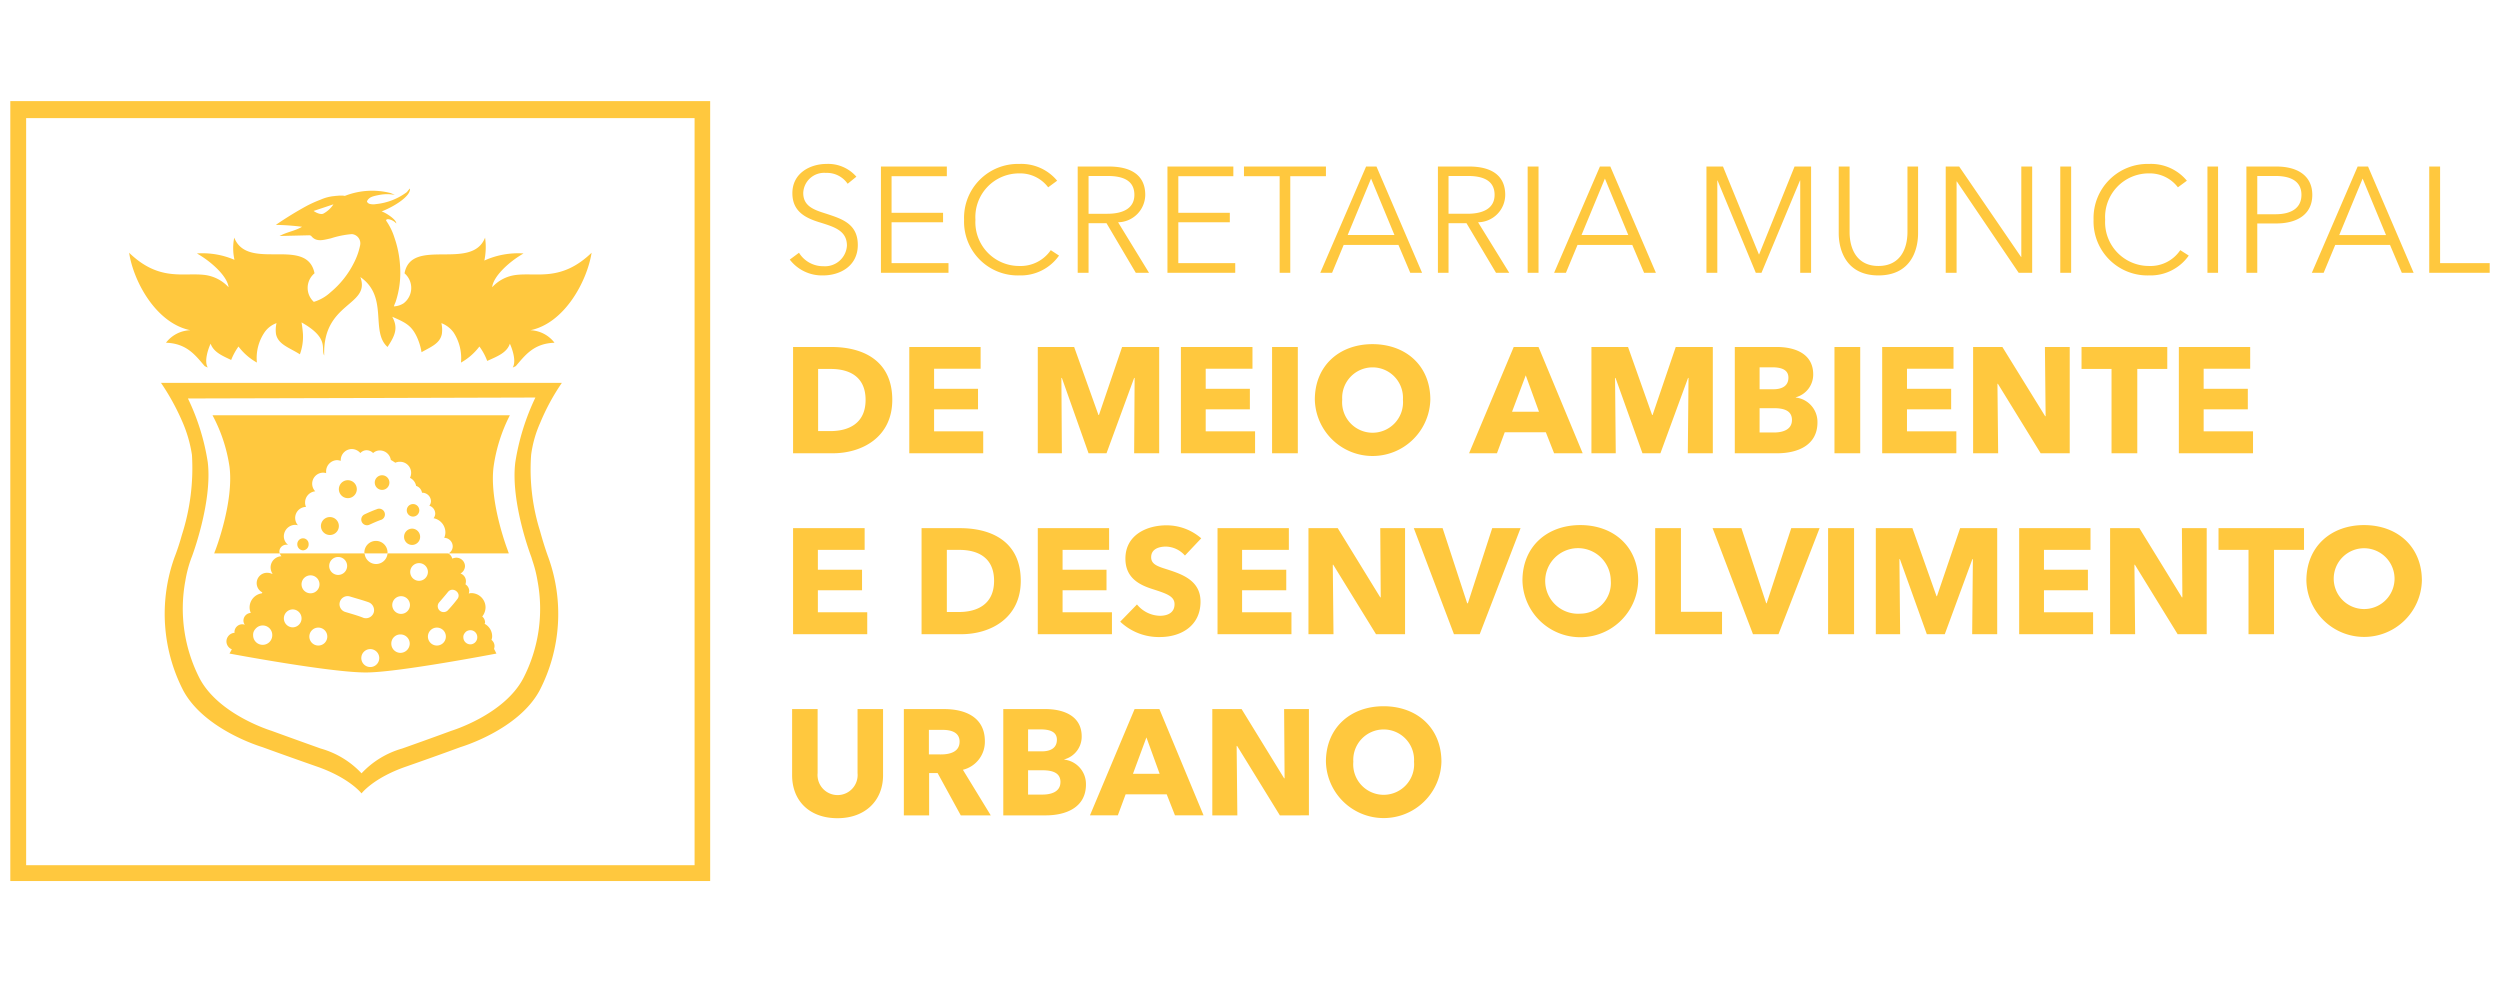
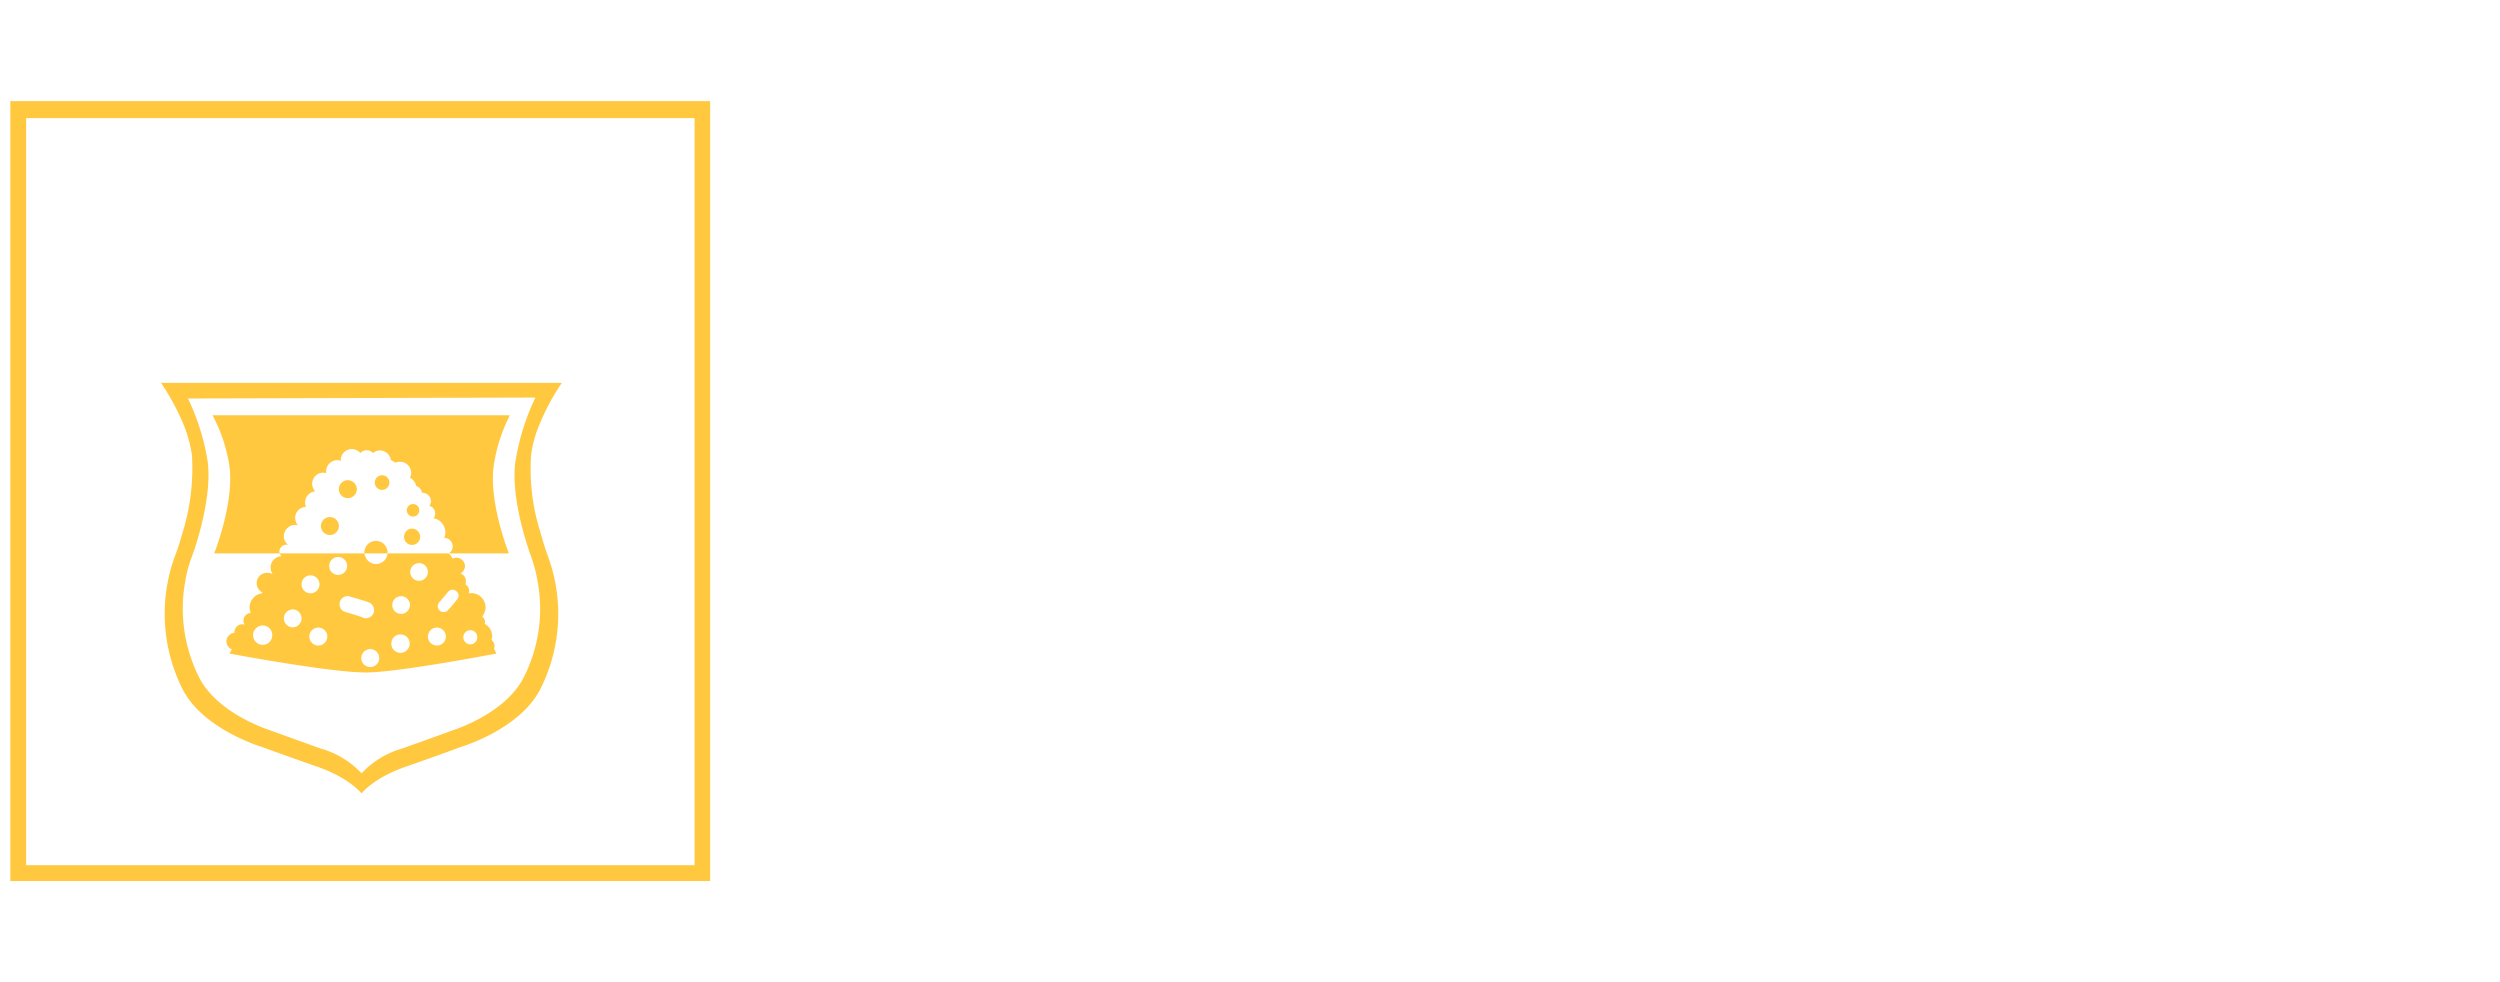
<svg xmlns="http://www.w3.org/2000/svg" id="Camada_1" data-name="Camada 1" viewBox="0 0 280 110">
  <defs>
    <style>.cls-1{fill:#ffc83e;}</style>
  </defs>
  <title>logo-mobile</title>
  <g id="Camada_1-2" data-name="Camada_1">
    <g id="_1059486795648" data-name=" 1059486795648">
      <path class="cls-1" d="M1.155,11.324V98.676H79.539V11.324ZM77.793,96.903H2.928V13.229H77.793Z" />
      <path class="cls-1" d="M55.334,72.671a1.365,1.365,0,0,0,.053-.291.89.89,0,0,0-.344-.714,1.061,1.061,0,0,0,.079-.397,1.584,1.584,0,0,0-.847-1.402.376.376,0,0,0,.053-.159.883.883,0,0,0-.317-.661,1.67,1.67,0,0,0,.37-1.005,1.603,1.603,0,0,0-1.614-1.614.94.94,0,0,0-.265.053,1.365,1.365,0,0,0,.053-.291.903.903,0,0,0-.423-.741,1.34,1.34,0,0,0,.053-.344.915.915,0,0,0-.608-.873.993.993,0,0,0,.503-.82.971.971,0,0,0-.979-.952,1.246,1.246,0,0,0-.45.106.893.893,0,0,0-.45-.582H43.403a1.287,1.287,0,0,1-2.566,0h-9.497a.915.915,0,0,0,.185.317,1.254,1.254,0,0,0-1.217,1.243,1.33,1.33,0,0,0,.212.714l-.026.026a1.347,1.347,0,0,0-.582-.132,1.161,1.161,0,0,0-.529,2.196l-.053.106a1.6,1.6,0,0,0-1.376,1.587,1.569,1.569,0,0,0,.132.608.866.866,0,0,0-.82.847.739.739,0,0,0,.159.476.951.951,0,0,0-.291-.053.876.876,0,0,0-.873.847c0,.053,0,.079.026.106a.979.979,0,0,0-.926.952.961.961,0,0,0,.608.899l-.265.476s11.508,2.169,15.396,2.116c3.598-.026,14.497-2.116,14.497-2.116Zm-25.925-.45h0A1.067,1.067,0,0,1,28.35,71.137a.929.929,0,0,1,.132-.529,1.359,1.359,0,0,1,.344-.37,1.066,1.066,0,0,1,1.667.899A1.073,1.073,0,0,1,29.408,72.222ZM32.768,70.264h0a1.006,1.006,0,0,1,0-2.011,1.005,1.005,0,1,1,0,2.011Zm1.005-4.788h0a1.006,1.006,0,1,1,2.011,0,1.006,1.006,0,0,1-2.011,0ZM35.652,72.301h0a1.005,1.005,0,1,1,1.005-1.005A1.005,1.005,0,0,1,35.652,72.301Zm1.217-8.915h0a1.005,1.005,0,0,1,1.005-1.005,1.005,1.005,0,0,1,0,2.011A1.005,1.005,0,0,1,36.869,63.386ZM39.17,66.799h0c.688.212,1.376.397,2.063.635a.953.953,0,0,1,.635,1.138.919.919,0,0,1-1.138.635c-.661-.265-1.349-.45-2.037-.661A.905.905,0,0,1,39.17,66.799Zm2.302,7.91h0a1.005,1.005,0,1,1,1.005-1.005A1.005,1.005,0,0,1,41.472,74.708Zm3.386-1.587h0A1.033,1.033,0,0,1,43.826,72.089a1.016,1.016,0,0,1,1.032-1.032,1.033,1.033,0,0,1,1.032,1.032A1.051,1.051,0,0,1,44.858,73.121Zm.053-4.365h0a.992.992,0,1,1,1.005-.979A1.0 1,0,0,1,44.911,68.756Zm2.011-3.704h0a.992.992,0,1,1,1.005-1.005A1.005,1.005,0,0,1,46.921,65.053ZM48.932,72.301h0a1.005,1.005,0,1,1,1.005-1.005A1.005,1.005,0,0,1,48.932,72.301Zm2.275-5.185h0a14.898,14.898,0,0,1-1.005,1.19.659.659,0,0,1-1.032-.82c.344-.397.688-.794,1.005-1.19C50.73,65.635,51.762,66.455,51.207,67.116Zm1.481,5.053h0a.796.796,0,0,1-.794-.794.638.638,0,0,1,.106-.397,1.007,1.007,0,0,1,.238-.265.892.892,0,0,1,.45-.132.774.774,0,0,1,.767.794A.791.791,0,0,1,52.688,72.169Z" />
-       <path class="cls-1" d="M66.259,28.308c-3.386,3.254-6.084,2.196-8.465,2.487a4.306,4.306,0,0,0-2.672,1.376c.132-1.243,1.931-2.884,3.518-3.783a9.121,9.121,0,0,0-4.391.794,7.444,7.444,0,0,0,.079-2.566c-1.481,3.783-8.254-.106-9.021,3.995a2.159,2.159,0,0,1-.106,3.36,2.19,2.19,0,0,1-1.085.344,3.533,3.533,0,0,1,.185-.476,10.418,10.418,0,0,0,.503-4.1,11.681,11.681,0,0,0-.635-3.148A6.912,6.912,0,0,0,43.244,24.71c0-.106.079-.212.397-.132a1.51,1.51,0,0,1,.741.45c.026-.423-1.138-1.19-1.64-1.349,1.323-.503,3.28-1.693,3.175-2.566a3.532,3.532,0,0,0-.344.397,6.926,6.926,0,0,1-3.465,1.349,1.655,1.655,0,0,1-.714-.026c-.106-.026-.291-.159-.291-.291a.912.912,0,0,1,.238-.317c.159-.132.317-.238,1.164-.397a4.696,4.696,0,0,1,1.72,0,5.43,5.43,0,0,0-.503-.212,8.335,8.335,0,0,0-5.079.317.582.582,0,0,1-.212-.026h-.45c-.185.026-.37.026-.529.053a4.81,4.81,0,0,0-1.534.397,13.964,13.964,0,0,0-1.587.714,40.224,40.224,0,0,0-3.439,2.116,26.909,26.909,0,0,1,2.936.212c-.794.476-1.64.556-2.513,1.032,1.19-.026,2.249-.053,3.307-.079a.369.369,0,0,1,.238.079c.582.741,1.429.423,2.196.265a10.334,10.334,0,0,1,2.354-.476,1.039,1.039,0,0,1,.926,1.243,7.501,7.501,0,0,1-.688,1.958,10.218,10.218,0,0,1-2.619,3.307A4.818,4.818,0,0,1,35.149,33.81a2.12,2.12,0,0,1,.079-3.201c-.847-4.18-7.487-.159-8.994-3.995a6.026,6.026,0,0,0,.026,2.487,9.051,9.051,0,0,0-4.206-.714c1.587.899,3.413,2.54,3.545,3.783a4.372,4.372,0,0,0-2.672-1.376c-2.407-.291-5.106.767-8.465-2.487.476,3.175,2.989,7.883,6.852,8.677a3.587,3.587,0,0,0-2.725,1.402c2.354.079,3.307,1.429,4.338,2.619.106.053.212.106.344.159-.423-.688.026-2.037.317-2.672.344.952,1.296,1.349,2.302,1.825a7.201,7.201,0,0,1,.82-1.508,6.624,6.624,0,0,0,2.063,1.799,5.131,5.131,0,0,1,.873-3.413,2.78,2.78,0,0,1,1.323-1.005,3.409,3.409,0,0,0-.053,1.243c.265,1.164,1.455,1.481,2.672,2.249a5.748,5.748,0,0,0,.344-2.249c-.026-.397-.079-.847-.159-1.323,3.201,1.799,2.116,2.963,2.54,3.704-.212-6.005,5.238-5.529,4.047-8.783,3.201,2.222,1.085,6.084,3.042,7.83.899-1.349,1.19-2.169.529-3.386,1.429.635,2.143.926,2.778,2.302A6.673,6.673,0,0,1,47.212,39.445c1.085-.608,2.063-.979,2.275-2.037a3.268,3.268,0,0,0-.053-1.217,3.028,3.028,0,0,1,1.376,1.058,5.273,5.273,0,0,1,.82,3.36,6.624,6.624,0,0,0,2.063-1.799,6.536,6.536,0,0,1,.873,1.614c1.111-.503,2.196-.899,2.54-1.931.291.635.741,1.984.317,2.672.132-.053.238-.106.344-.159,1.032-1.19,1.984-2.54,4.338-2.619a3.58,3.58,0,0,0-2.698-1.402C63.243,36.191,65.756,31.482,66.259,28.308ZM36.181,23.943h0c-.45.132-1.058-.317-1.058-.317l2.222-.741A3.069,3.069,0,0,1,36.181,23.943Z" />
      <path class="cls-1" d="M60.492,47.381a24.382,24.382,0,0,1,2.434-4.497H18.033a25.854,25.854,0,0,1,2.328,4.206,14.782,14.782,0,0,1,1.138,3.862,24.504,24.504,0,0,1-1.138,8.994,26.003,26.003,0,0,1-.82,2.487,18.777,18.777,0,0,0,.979,14.894c2.381,4.444,8.862,6.349,8.862,6.349s2.302.847,6.084,2.169c3.677,1.27,5.026,3.016,5.026,3.016s1.323-1.746,5.026-3.016c3.783-1.323,6.058-2.169,6.058-2.169s6.481-1.905,8.862-6.349a18.649,18.649,0,0,0,.979-14.894s-.45-1.19-.926-2.936a23.09,23.09,0,0,1-1.005-8.545A12.823,12.823,0,0,1,60.492,47.381ZM59.487,62.328h0a2.939,2.939,0,0,1,.106.344.097.097,0,0,1,.026.079,13.918,13.918,0,0,1,.582,2.302,16.931,16.931,0,0,1-1.614,10.952c-2.169,4.074-8.042,5.846-8.042,5.846s-2.063.767-5.502,1.984a9.964,9.964,0,0,0-4.55,2.778A9.968,9.968,0,0,0,35.916,83.835C32.504,82.618,30.414,81.851,30.414,81.851s-5.873-1.772-8.042-5.846a17.106,17.106,0,0,1-1.614-10.952,13.918,13.918,0,0,1,.582-2.302.097.097,0,0,0,.026-.079c.079-.212.132-.344.132-.344s2.302-6.084,1.772-10.555A25.233,25.233,0,0,0,21.049,44.63l19.603-.053h.794l18.518-.053a26.193,26.193,0,0,0-2.249,7.248C57.159,56.243,59.487,62.328,59.487,62.328Z" />
      <path class="cls-1" d="M46.154,59.206a.915.915,0,0,0-.899.926.899.899,0,1,0,1.799,0A.915.915,0,0,0,46.154,59.206Z" />
      <path class="cls-1" d="M42.794,53.228a.82.82,0,1,0,.82.82A.824.824,0,0,0,42.794,53.228Z" />
      <path class="cls-1" d="M46.26,56.455a.701.701,0,0,0,0,1.402.701.701,0,0,0,0-1.402Z" />
      <path class="cls-1" d="M38.958,53.783a1.005,1.005,0,1,0,1.005,1.005A1.005,1.005,0,0,0,38.958,53.783Z" />
      <path class="cls-1" d="M36.948,57.91a1.005,1.005,0,1,0,1.005,1.005A1.005,1.005,0,0,0,36.948,57.91Z" />
-       <path class="cls-1" d="M33.932,60.291a.65.65,0,0,0-.635.661.674.674,0,0,0,.635.688.656.656,0,0,0,.635-.688A.633.633,0,0,0,33.932,60.291Z" />
      <path class="cls-1" d="M25.705,52.275c.503,3.968-1.587,9.365-1.587,9.365a1.85,1.85,0,0,0-.106.291.082.082,0,0,0-.026.053h7.354a.623.623,0,0,1-.053-.212.791.791,0,0,1,.794-.767.336.336,0,0,1,.159.026v-.026a1.22,1.22,0,0,1-.45-.952,1.293,1.293,0,0,1,1.296-1.27.951.951,0,0,1,.291.053,1.236,1.236,0,0,1,.899-2.063,1.074,1.074,0,0,1-.106-.503,1.261,1.261,0,0,1,1.138-1.243,1.224,1.224,0,0,1-.344-.847,1.242,1.242,0,0,1,1.243-1.243,1.328,1.328,0,0,1,.317.053v-.185a1.265,1.265,0,0,1,1.243-1.27,1.757,1.757,0,0,1,.397.079v-.079a1.248,1.248,0,0,1,1.27-1.243,1.296,1.296,0,0,1,.926.45.954.954,0,0,1,.714-.317,1.049,1.049,0,0,1,.714.317,1.104,1.104,0,0,1,.767-.291,1.247,1.247,0,0,1,1.217,1.058c.185.106.344.212.503.317a1.184,1.184,0,0,1,.529-.106A1.242,1.242,0,0,1,46.048,52.963a1.32,1.32,0,0,1-.132.556,1.255,1.255,0,0,1,.688.899.973.973,0,0,1,.661.767h0a.978.978,0,0,1,1.005.952.835.835,0,0,1-.185.503.937.937,0,0,1,.661.899.902.902,0,0,1-.185.503A1.62,1.62,0,0,1,49.884,59.629a1.569,1.569,0,0,1-.132.608.966.966,0,0,1,.952.952.893.893,0,0,1-.476.794h6.772c-.026,0-.026-.026-.026-.053a2.16,2.16,0,0,1-.106-.291s-2.09-5.397-1.587-9.365a18.293,18.293,0,0,1,1.825-5.767H23.8A17.589,17.589,0,0,1,25.705,52.275Z" />
      <path class="cls-1" d="M43.403,61.984v-.106a1.296,1.296,0,1,0-2.593,0,.159.159,0,0,0,.026.106Z" />
-       <path class="cls-1" d="M42.186,57.037c-.45.159-.926.37-1.376.582a.64.64,0,0,0,.529,1.164c.476-.212.926-.423,1.402-.582a.645.645,0,1,0-.556-1.164Z" />
-       <path class="cls-1" d="M95.914,19.79A4.187,4.187,0,0,0,92.555,18.361c-1.746,0-3.809.979-3.809,3.28,0,2.143,1.614,2.831,3.201,3.307,1.508.476,2.91.899,2.91,2.566a2.461,2.461,0,0,1-2.645,2.302,3.172,3.172,0,0,1-2.725-1.508l-1.032.767a4.539,4.539,0,0,0,3.73,1.772c1.878,0,3.889-1.032,3.889-3.413,0-2.407-1.852-2.936-3.518-3.492-1.349-.423-2.593-.82-2.593-2.328a2.341,2.341,0,0,1,2.54-2.249,2.808,2.808,0,0,1,2.434,1.217Zm3.942,5.106h5.767V23.837h-5.767V19.737h6.19V18.652H98.665V30.556h7.566V29.472H99.856Zm17.83,3.122a4.089,4.089,0,0,1-3.518,1.772,4.907,4.907,0,0,1-4.92-5.185,4.892,4.892,0,0,1,4.92-5.185A3.92,3.92,0,0,1,117.395,20.98l1.005-.741a5.219,5.219,0,0,0-4.233-1.878,6.033,6.033,0,0,0-6.19,6.243,6.018,6.018,0,0,0,6.19,6.243,5.237,5.237,0,0,0,4.444-2.222ZM121.919,25.001h2.011l3.28,5.555h1.481l-3.465-5.661a3.099,3.099,0,0,0,3.042-3.069c0-2.302-1.72-3.175-4.074-3.175H120.702V30.556h1.217Zm0-5.291h2.143c1.799,0,2.989.556,2.989,2.116,0,1.402-1.111,2.116-3.042,2.116H121.919Zm10.053,5.185h5.767V23.837h-5.767V19.737H138.135V18.652h-7.381V30.556h7.592V29.472h-6.375Zm12.539-5.159H148.505V18.652h-9.18v1.085H143.32V30.556h1.19Zm5.979,7.698h6.137l1.323,3.122h1.323L154.166,18.652h-1.164l-5.132,11.904h1.323Zm3.069-7.434,2.619,6.323h-5.238Zm8.677,5h2.011l3.307,5.555h1.481l-3.492-5.661a3.082,3.082,0,0,0,3.042-3.069c0-2.302-1.72-3.175-4.047-3.175h-3.492V30.556h1.19Zm0-5.291h2.169c1.772,0,2.989.556,2.989,2.116,0,1.402-1.111,2.116-3.042,2.116H162.235Zm10.079-1.058h-1.217V30.556h1.217Zm4.365,8.783H182.816l1.323,3.122h1.323L180.356,18.652h-1.164l-5.132,11.904h1.323Zm3.069-7.434,2.619,6.323h-5.238ZM192.974,18.652h-1.852V30.556h1.217V20.213h.026l4.286,10.344h.635l4.312-10.344h.026V30.556h1.217V18.652H200.99L197.022,28.493h-.026Zm17.407,12.195c3.571,0,4.444-2.751,4.444-4.735V18.652H213.635v7.328c0,1.905-.82,3.809-3.254,3.809-2.407,0-3.227-1.905-3.227-3.809V18.652h-1.217v7.46C205.937,28.096,206.836,30.847,210.381,30.847ZM219.429,18.652h-1.508V30.556h1.217V20.319h.026l6.931,10.238h1.508V18.652H226.386V28.784h-.026Zm12.539,0h-1.217V30.556h1.217Zm12.222,9.365a4.013,4.013,0,0,1-3.492,1.772,4.907,4.907,0,0,1-4.92-5.185,4.892,4.892,0,0,1,4.92-5.185A3.96,3.96,0,0,1,243.925,20.98l1.005-.741a5.219,5.219,0,0,0-4.233-1.878,6.055,6.055,0,0,0-6.217,6.243,6.039,6.039,0,0,0,6.217,6.243,5.237,5.237,0,0,0,4.444-2.222Zm4.233-9.365h-1.19V30.556h1.19Zm3.175,11.904h1.217V25.027H254.93c2.407,0,4.047-1.058,4.047-3.201,0-2.116-1.614-3.175-4.021-3.175h-3.36Zm1.217-10.846h2.037c1.825,0,2.91.661,2.91,2.116,0,1.402-1.032,2.169-2.91,2.169h-2.037Zm8.73,7.725h6.137l1.323,3.122h1.323L265.221,18.652h-1.164l-5.132,11.904h1.323Zm3.069-7.434,2.619,6.323h-5.238Zm8.677-1.349h-1.217V30.556h6.772V29.472h-5.555ZM99.935,44.789c0-4.524-3.439-5.926-6.799-5.926h-4.312V50.767h4.444C96.549,50.767,99.935,48.968,99.935,44.789Zm-2.989,0c0,2.645-1.905,3.492-3.942,3.492H91.629V41.323h1.429C95.041,41.323,96.946,42.117,96.946,44.789ZM110.12,50.767V48.307h-5.502V45.847h4.92V43.545h-4.92v-2.249h5.211V38.863H101.84V50.767Zm19.708,0V38.863h-4.153l-2.593,7.619h-.053L120.305,38.863H116.231V50.767h2.698l-.053-8.439h.053l2.989,8.439h2.011l3.095-8.439h.053l-.053,8.439Zm10.74,0V48.307h-5.529V45.847h4.947V43.545h-4.947v-2.249h5.238V38.863h-8.016V50.767Zm4.788,0V38.863h-2.884V50.767Zm14.841-6.005c0-3.809-2.751-6.217-6.481-6.217-3.704,0-6.455,2.407-6.455,6.217a6.47,6.47,0,0,0,12.936,0Zm-3.069,0a3.412,3.412,0,1,1-6.799,0,3.406,3.406,0,1,1,6.799,0Zm20.132,6.005L172.314,38.863H169.536l-5,11.904h3.122l.873-2.354h4.603l.926,2.354Zm-4.894-4.656h-3.016l1.534-4.074Zm19.47,4.656V38.863h-4.153l-2.593,7.619h-.053L182.34,38.863h-4.1V50.767h2.725l-.079-8.439h.053l3.016,8.439h2.011l3.095-8.439h.053l-.079,8.439Zm11.719-3.465a2.742,2.742,0,0,0-2.434-2.778v-.026a2.636,2.636,0,0,0,1.958-2.566c0-2.407-2.196-3.069-4.047-3.069h-4.735V50.767h4.735C201.307,50.767,203.556,49.894,203.556,47.302ZM200.302,42.302c0,.847-.608,1.296-1.693,1.296h-1.534V41.138h1.402C199.694,41.138,200.302,41.508,200.302,42.302Zm.397,4.735c0,1.138-1.111,1.402-2.011,1.402h-1.614V45.715h1.587C199.879,45.715,200.699,46.032,200.699,47.037Zm7.645,3.73V38.863h-2.884V50.767Zm10.767,0V48.307h-5.529V45.847h4.947V43.545h-4.947v-2.249h5.211V38.863h-7.989V50.767Zm12.698,0V38.863h-2.778l.079,7.751h-.053l-4.788-7.751h-3.28V50.767h2.804l-.079-7.778h.053l4.788,7.778Zm10.926-9.444V38.863H233.132v2.46h3.36v9.444h2.884V41.323Zm9.603,9.444V48.307h-5.529V45.847h4.947V43.545h-4.947v-2.249h5.211V38.863h-7.989V50.767ZM97.131,71.031V68.571H91.602V66.111h4.947V63.809H91.602V61.587h5.238V59.153h-8.016V71.031Zm17.195-5.979c0-4.497-3.413-5.899-6.799-5.899h-4.312V71.031h4.444C110.94,71.031,114.326,69.232,114.326,65.053Zm-2.989,0c0,2.645-1.905,3.492-3.942,3.492h-1.349V61.587h1.402C109.432,61.587,111.337,62.381,111.337,65.053Zm13.201,5.979V68.571h-5.529V66.111h4.92V63.809h-4.92V61.587h5.211V59.153H116.231V71.031Zm10-10.74a5.916,5.916,0,0,0-3.889-1.455c-2.222,0-4.603,1.085-4.603,3.73,0,2.143,1.534,2.936,3.042,3.413,1.561.503,2.46.794,2.46,1.693,0,.952-.767,1.296-1.64,1.296a3.411,3.411,0,0,1-2.566-1.27l-1.878,1.931a6.282,6.282,0,0,0,4.444,1.72c2.354,0,4.55-1.243,4.55-3.968,0-2.381-2.09-3.069-3.704-3.598-1.111-.344-1.825-.582-1.825-1.376,0-.952.926-1.19,1.667-1.19a2.929,2.929,0,0,1,2.116,1.005ZM144.643,71.031V68.571h-5.529V66.111h4.947V63.809h-4.947V61.587h5.238V59.153h-7.989V71.031Zm12.724,0V59.153h-2.778l.053,7.751h-.053l-4.762-7.751H146.547V71.031h2.804l-.079-7.778h.053l4.788,7.778ZM170.303,59.153h-3.175l-2.725,8.412h-.079l-2.751-8.412h-3.227l4.497,11.878h2.884Zm13.174,5.873c0-3.809-2.751-6.217-6.481-6.217s-6.481,2.407-6.481,6.217a6.483,6.483,0,0,0,12.963,0Zm-3.069,0a3.433,3.433,0,0,1-3.413,3.704,3.673,3.673,0,1,1,3.413-3.704Zm12.46,6.005V68.518h-4.603V59.153h-2.884V71.031ZM203.794,59.153h-3.175l-2.751,8.412h-.053l-2.778-8.412h-3.227l4.524,11.878h2.857Zm3.862,11.878V59.153h-2.91V71.031Zm16.031,0V59.153h-4.153l-2.593,7.619H216.889l-2.698-7.619h-4.1V71.031H212.815l-.079-8.412h.053l3.016,8.412h2.011L220.91,62.619h.053l-.079,8.412Zm10.74,0V68.571h-5.502V66.111h4.92V63.809h-4.92V61.587h5.211V59.153h-7.989V71.031Zm12.724,0V59.153h-2.778l.053,7.751h-.053l-4.762-7.751h-3.28V71.031h2.804l-.079-7.778h.053l4.788,7.778Zm10.899-9.444V59.153h-9.576v2.434h3.36v9.444h2.857V61.587Zm13.201,3.439c0-3.809-2.751-6.217-6.481-6.217-3.704,0-6.455,2.407-6.455,6.217a6.47,6.47,0,0,0,12.936,0Zm-3.069,0A3.406,3.406,0,1,1,264.771,61.402,3.418,3.418,0,0,1,268.184,65.026Zm-169.28,21.798V79.417h-2.857v7.169a2.246,2.246,0,1,1-4.471,0V79.417h-2.857v7.407c0,2.857,1.931,4.815,5.079,4.815C96.893,91.639,98.903,89.681,98.903,86.824Zm12.063,4.497L107.845,86.216a3.224,3.224,0,0,0,2.46-3.201c0-2.725-2.249-3.598-4.55-3.598h-4.524V91.322h2.831V86.586h.952l2.593,4.735Zm-3.492-8.254c0,1.19-1.164,1.429-2.09,1.429H104.036V81.745h1.534C106.416,81.745,107.475,81.957,107.475,83.068Zm14.153,4.788a2.742,2.742,0,0,0-2.434-2.778V85.052a2.636,2.636,0,0,0,1.958-2.566c0-2.407-2.196-3.069-4.047-3.069h-4.735V91.322h4.735C119.379,91.322,121.628,90.449,121.628,87.856Zm-3.254-5c0,.847-.608,1.296-1.693,1.296h-1.534V81.692h1.402C117.765,81.692,118.374,82.063,118.374,82.856Zm.397,4.735c0,1.138-1.111,1.402-2.011,1.402h-1.614V86.269h1.587C117.95,86.269,118.771,86.586,118.771,87.591Zm16.031,3.73-4.947-11.904h-2.778l-5,11.904h3.122l.873-2.354h4.603l.926,2.354Zm-4.92-4.656H126.892l1.508-4.074Zm16.719,4.656V79.417h-2.778l.053,7.751h-.053l-4.762-7.751h-3.28V91.322h2.804l-.079-7.778h.053l4.788,7.778Zm14.841-6.005c0-3.809-2.751-6.217-6.481-6.217-3.704,0-6.455,2.407-6.455,6.217a6.47,6.47,0,0,0,12.936,0Zm-3.069,0a3.412,3.412,0,1,1-6.799,0,3.406,3.406,0,1,1,6.799,0Z" />
    </g>
  </g>
</svg>